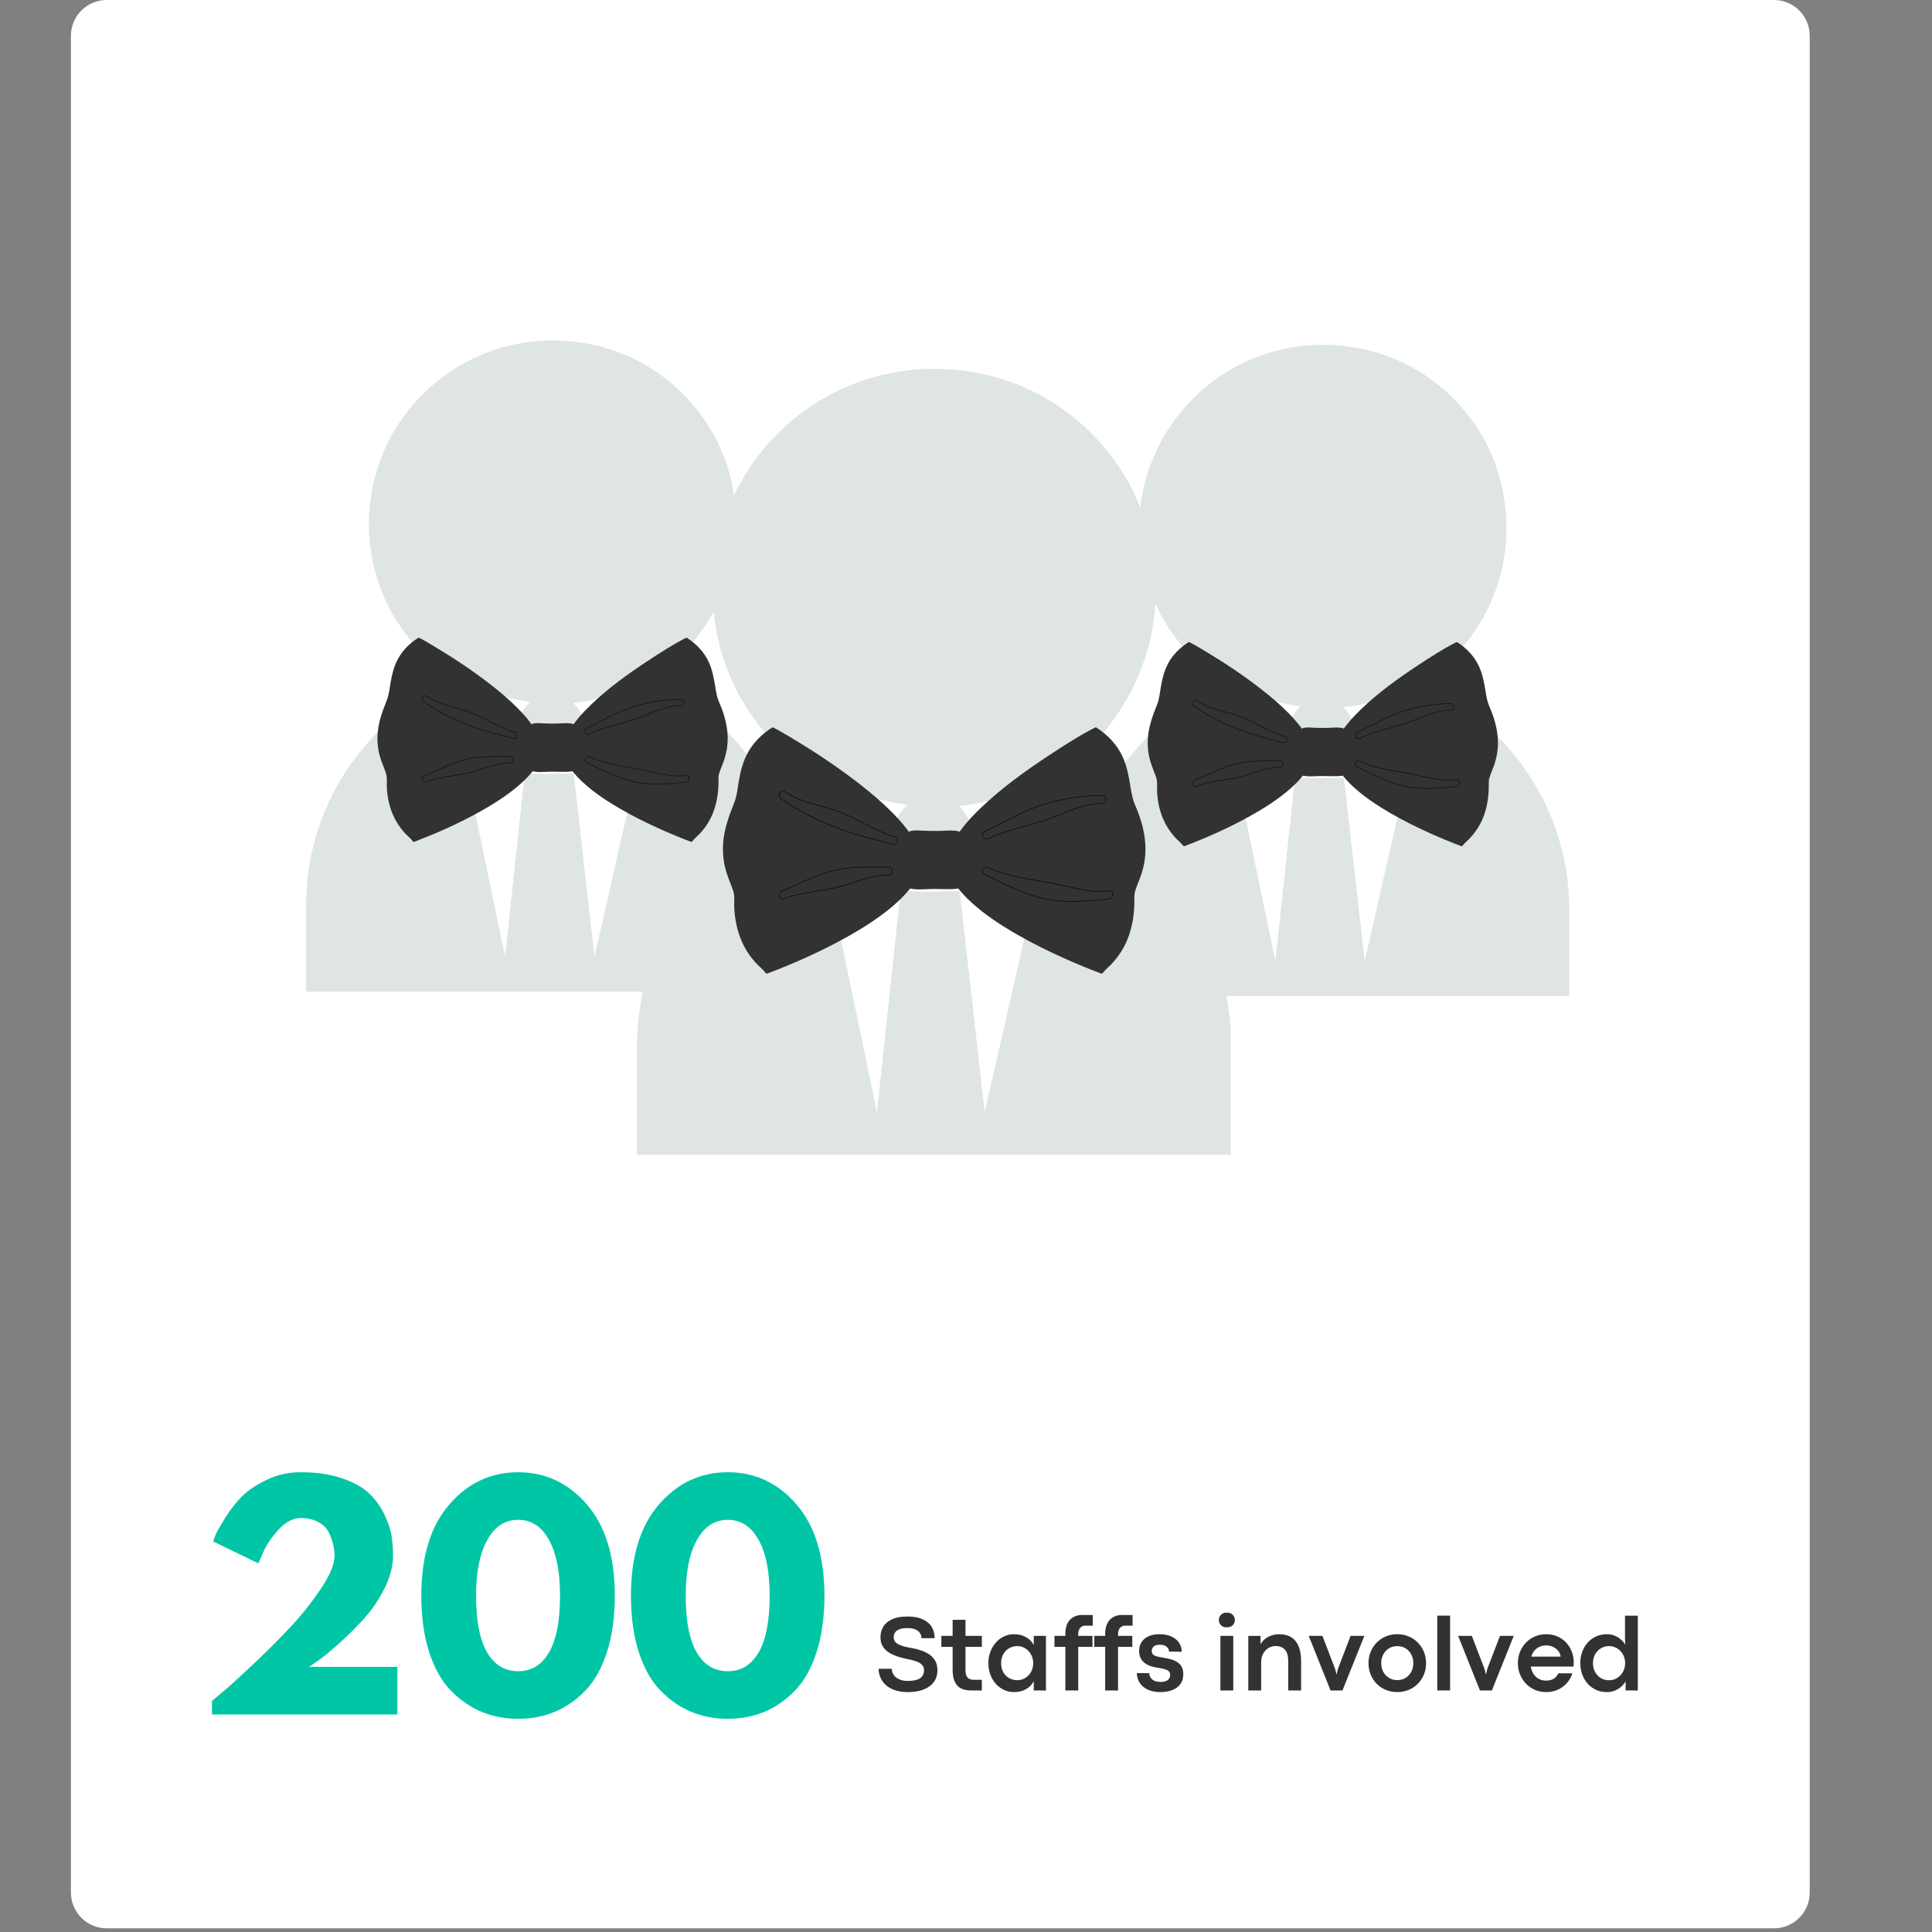
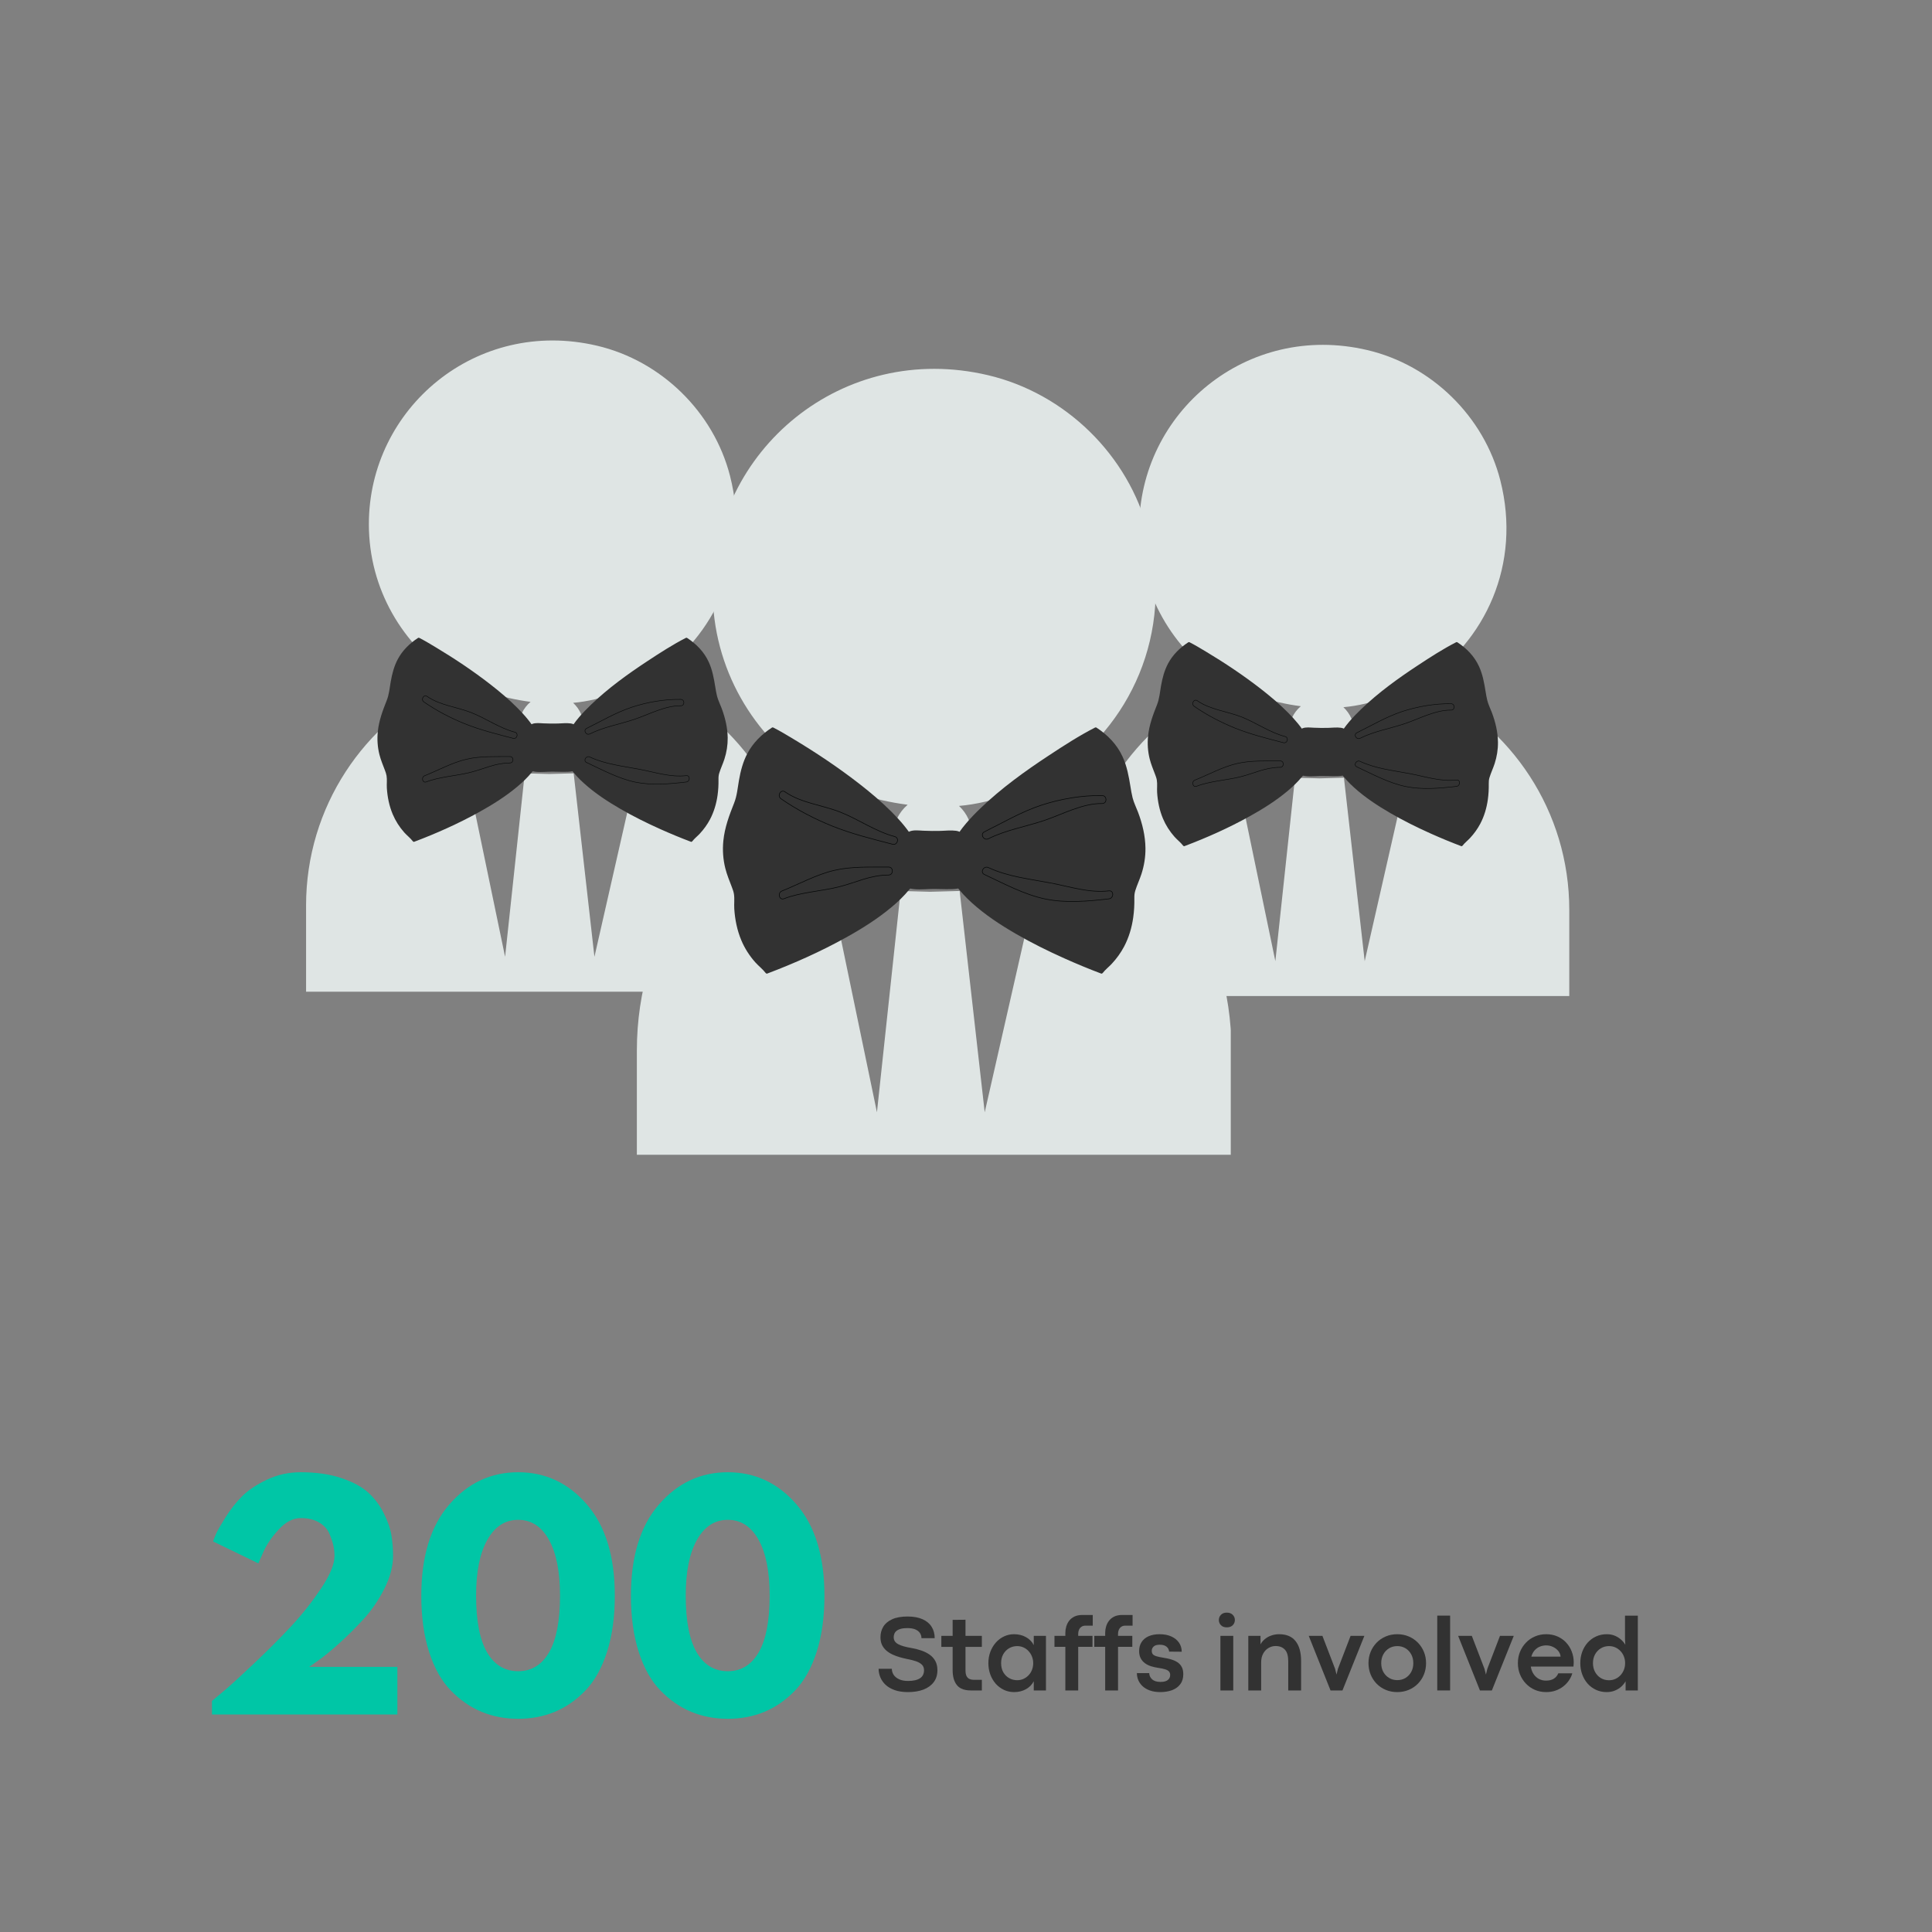
<svg xmlns="http://www.w3.org/2000/svg" width="1080" viewBox="0 0 810 810" height="1080" preserveAspectRatio="xMidYMid meet">
  <rect x="0" y="0" width="810" height="810" fill="#808080" stroke="none" />
  <defs>
    <g />
    <clipPath id="abdcce6c5d">
      <path d="M 29.734 0 L 758.734 0 L 758.734 808.734 L 29.734 808.734 Z M 29.734 0 " clip-rule="nonzero" />
    </clipPath>
    <clipPath id="d45e0b0b92">
      <path d="M 44.734 0 L 743.734 0 C 752.02 0 758.734 6.715 758.734 15 L 758.734 793.457 C 758.734 801.738 752.02 808.457 743.734 808.457 L 44.734 808.457 C 36.453 808.457 29.734 801.738 29.734 793.457 L 29.734 15 C 29.734 6.715 36.453 0 44.734 0 Z M 44.734 0 " clip-rule="nonzero" />
    </clipPath>
    <clipPath id="a63f086e97">
      <path d="M 451.262 287 L 658 287 L 658 417.598 L 451.262 417.598 Z M 451.262 287 " clip-rule="nonzero" />
    </clipPath>
    <clipPath id="5380206c5c">
      <path d="M 481 269.199 L 548 269.199 L 548 354.699 L 481 354.699 Z M 481 269.199 " clip-rule="nonzero" />
    </clipPath>
    <clipPath id="93b3a5c10c">
      <path d="M 481.188 269.199 L 548 269.199 L 548 354.699 L 481.188 354.699 Z M 481.188 269.199 " clip-rule="nonzero" />
    </clipPath>
    <clipPath id="a01984077a">
      <path d="M 561 269.199 L 628 269.199 L 628 354.699 L 561 354.699 Z M 561 269.199 " clip-rule="nonzero" />
    </clipPath>
    <clipPath id="f7c09fe0ae">
      <path d="M 561.27 269.199 L 628.027 269.199 L 628.027 354.699 L 561.27 354.699 Z M 561.27 269.199 " clip-rule="nonzero" />
    </clipPath>
    <clipPath id="f0c94eb402">
      <path d="M 128.324 286 L 335 286 L 335 415.773 L 128.324 415.773 Z M 128.324 286 " clip-rule="nonzero" />
    </clipPath>
    <clipPath id="1b28f41046">
      <path d="M 158 267.371 L 225 267.371 L 225 352.871 L 158 352.871 Z M 158 267.371 " clip-rule="nonzero" />
    </clipPath>
    <clipPath id="019eed17a1">
      <path d="M 158.25 267.371 L 225 267.371 L 225 352.871 L 158.25 352.871 Z M 158.25 267.371 " clip-rule="nonzero" />
    </clipPath>
    <clipPath id="5465d94b57">
      <path d="M 238 267.371 L 305 267.371 L 305 352.871 L 238 352.871 Z M 238 267.371 " clip-rule="nonzero" />
    </clipPath>
    <clipPath id="fd9414eacf">
      <path d="M 238.332 267.371 L 305.09 267.371 L 305.09 352.871 L 238.332 352.871 Z M 238.332 267.371 " clip-rule="nonzero" />
    </clipPath>
    <clipPath id="c3116512de">
      <path d="M 267.008 327 L 516.008 327 L 516.008 484.152 L 267.008 484.152 Z M 267.008 327 " clip-rule="nonzero" />
    </clipPath>
    <clipPath id="2c97141d95">
      <path d="M 303.094 304.965 L 383.766 304.965 L 383.766 408.203 L 303.094 408.203 Z M 303.094 304.965 " clip-rule="nonzero" />
    </clipPath>
    <clipPath id="e7ac461e4a">
      <path d="M 399.703 304.965 L 480.238 304.965 L 480.238 408.203 L 399.703 408.203 Z M 399.703 304.965 " clip-rule="nonzero" />
    </clipPath>
  </defs>
  <g clip-path="url(#abdcce6c5d)">
    <g clip-path="url(#d45e0b0b92)">
-       <path fill="#ffffff" d="M 29.734 0 L 758.734 0 L 758.734 808.734 L 29.734 808.734 Z M 29.734 0 " fill-opacity="1" fill-rule="nonzero" />
-     </g>
+       </g>
  </g>
  <path fill="#dfe5e4" d="M 513.078 286.164 C 522.066 290.5 533.066 294.52 545.375 296.086 C 542.344 298.656 540.371 302.496 540.371 306.852 C 540.371 314.613 546.504 320.922 554.051 320.922 C 561.621 320.922 567.746 314.613 567.746 306.852 C 567.746 302.734 565.984 299.062 563.227 296.496 C 575.488 295.422 586.73 290.527 596.309 286.047 C 622.598 269 638.012 236.625 629.008 201.371 C 622.168 174.594 600.195 153.117 573.297 146.781 C 522.66 134.859 477.59 172.961 477.59 221.578 C 477.59 248.766 491.805 272.465 513.078 286.164 " fill-opacity="1" fill-rule="nonzero" />
  <g clip-path="url(#a63f086e97)">
    <path fill="#dfe5e4" d="M 598.332 287.941 L 572.156 402.977 L 563.449 326.051 L 553.203 326.332 L 542.941 326.051 L 534.699 402.969 L 510.797 287.969 C 475.645 304.461 451.258 340.082 451.258 381.48 L 451.258 418.004 L 657.926 418.004 L 657.926 381.48 C 657.926 340.062 633.512 304.422 598.332 287.941 " fill-opacity="1" fill-rule="nonzero" />
  </g>
  <g clip-path="url(#5380206c5c)">
    <path fill="#323232" d="M 547.355 308.867 C 538.07 292.188 502.836 271.934 498.477 269.707 C 485.57 277.973 488.164 289.789 485.426 295.957 C 476.867 315.23 485.719 323.191 485.57 327.863 C 484.988 345.992 494.684 351.902 496.449 354.262 C 504.133 351.359 537.203 338.309 547.355 322.789 L 547.355 308.867 " fill-opacity="1" fill-rule="nonzero" />
  </g>
  <g clip-path="url(#93b3a5c10c)">
    <path fill="#323232" d="M 547.793 308.609 C 545.699 304.879 542.836 301.605 539.832 298.59 C 536.262 295.004 532.375 291.738 528.383 288.641 C 521.117 283.012 513.445 277.898 505.566 273.172 C 503.32 271.824 501.066 270.465 498.734 269.27 C 498.574 269.188 498.379 269.168 498.223 269.27 C 494.695 271.555 491.656 274.523 489.68 278.266 C 488.148 281.168 487.324 284.344 486.762 287.562 C 486.305 290.191 486.082 292.961 485.086 295.461 C 483.375 299.762 481.793 303.973 481.332 308.617 C 481.012 311.82 481.227 315.055 482.012 318.176 C 482.582 320.453 483.496 322.594 484.32 324.785 C 484.598 325.523 484.879 326.281 485.004 327.066 C 485.277 328.746 485.016 330.547 485.129 332.254 C 485.371 336.004 486.121 339.734 487.586 343.207 C 488.766 346 490.406 348.566 492.422 350.832 C 493.543 352.094 495.004 353.203 496.008 354.52 C 496.137 354.684 496.355 354.836 496.582 354.75 C 505.953 351.215 515.156 347.102 523.918 342.238 C 529.492 339.148 534.938 335.727 539.832 331.629 C 542.039 329.777 544.137 327.777 545.957 325.543 C 546.559 324.801 547.684 323.727 547.863 322.781 C 547.941 322.359 547.863 321.844 547.863 321.418 C 547.863 317.234 547.863 313.051 547.863 308.867 C 547.863 308.211 546.848 308.211 546.848 308.867 C 546.848 312.5 546.848 316.133 546.848 319.766 C 546.848 320.57 546.848 321.375 546.848 322.18 C 546.848 322.93 546.695 322.883 546.207 323.562 C 544.59 325.797 542.645 327.789 540.594 329.625 C 535.918 333.816 530.59 337.266 525.152 340.379 C 519.875 343.398 514.414 346.098 508.863 348.586 C 504.734 350.438 500.547 352.172 496.312 353.77 C 496.504 353.848 496.695 353.926 496.887 354.004 C 496.043 352.898 494.918 352.004 493.957 351 C 492.285 349.254 490.832 347.324 489.672 345.203 C 488.016 342.176 487 338.84 486.48 335.438 C 486.137 333.168 486.02 330.867 486.062 328.574 C 486.078 327.668 486.043 326.855 485.797 325.98 C 485.27 324.102 484.395 322.328 483.762 320.484 C 482.824 317.754 482.262 314.926 482.207 312.035 C 482.125 307.801 483.051 303.609 484.484 299.641 C 485.121 297.883 486 296.211 486.508 294.41 C 486.855 293.18 487.07 291.91 487.277 290.648 C 487.836 287.262 488.359 283.852 489.676 280.656 C 491.5 276.23 494.746 272.734 498.734 270.145 C 498.562 270.145 498.395 270.145 498.223 270.145 C 503.617 272.91 508.777 276.246 513.84 279.566 C 522.191 285.035 530.387 290.934 537.617 297.844 C 541.129 301.203 544.523 304.859 546.914 309.121 C 547.234 309.691 548.113 309.18 547.793 308.609 " fill-opacity="1" fill-rule="nonzero" />
  </g>
  <g clip-path="url(#a01984077a)">
    <path fill="#323232" d="M 561.859 308.867 C 571.141 292.188 606.375 271.934 610.734 269.707 C 623.641 277.973 621.051 289.789 623.785 295.957 C 632.344 315.23 623.492 323.191 623.641 327.863 C 624.223 345.992 614.531 351.902 612.766 354.262 C 605.078 351.359 572.012 338.309 561.859 322.789 L 561.859 308.867 " fill-opacity="1" fill-rule="nonzero" />
  </g>
  <g clip-path="url(#f7c09fe0ae)">
    <path fill="#323232" d="M 562.297 309.121 C 564.387 305.395 567.258 302.141 570.273 299.137 C 573.797 295.621 577.617 292.406 581.547 289.359 C 588.793 283.75 596.453 278.664 604.312 273.957 C 606.508 272.641 608.711 271.312 610.992 270.145 C 610.82 270.145 610.648 270.145 610.477 270.145 C 614.047 272.461 617.047 275.492 618.938 279.332 C 620.379 282.262 621.078 285.457 621.609 288.656 C 622.023 291.145 622.293 293.73 623.285 296.07 C 625.098 300.348 626.594 304.75 626.934 309.414 C 627.16 312.52 626.867 315.629 626.027 318.629 C 625.438 320.75 624.555 322.75 623.801 324.812 C 622.906 327.266 623.238 329.668 623.066 332.254 C 622.82 336.039 622.039 339.832 620.48 343.305 C 619.309 345.926 617.715 348.324 615.777 350.441 C 614.668 351.652 613.324 352.695 612.324 354.004 C 612.516 353.926 612.707 353.848 612.898 353.77 C 603.734 350.312 594.738 346.289 586.156 341.555 C 580.609 338.496 575.168 335.121 570.285 331.066 C 568.121 329.266 566.059 327.324 564.254 325.16 C 563.844 324.668 563.445 324.168 563.066 323.648 C 562.883 323.395 562.711 323.133 562.523 322.879 C 562.289 322.547 562.402 322.859 562.367 322.727 C 562.238 322.281 562.367 321.613 562.367 321.156 C 562.367 317.059 562.367 312.961 562.367 308.867 C 562.367 308.211 561.348 308.211 561.348 308.867 C 561.348 312.609 561.348 316.355 561.348 320.098 C 561.348 320.848 561.348 321.598 561.348 322.348 C 561.348 323.066 561.695 323.48 562.129 324.078 C 563.727 326.285 565.613 328.27 567.629 330.102 C 572.297 334.344 577.633 337.84 583.082 340.988 C 588.504 344.117 594.121 346.902 599.832 349.465 C 604.047 351.352 608.312 353.121 612.629 354.75 C 612.855 354.836 613.074 354.688 613.203 354.52 C 614.062 353.395 615.316 352.426 616.305 351.367 C 617.988 349.559 619.457 347.543 620.613 345.352 C 622.266 342.215 623.277 338.781 623.773 335.273 C 624.086 333.055 624.207 330.816 624.168 328.574 C 624.152 327.629 624.211 326.836 624.492 325.93 C 625.105 323.953 626.012 322.074 626.648 320.102 C 627.574 317.223 628.062 314.215 628.027 311.188 C 627.977 306.906 626.961 302.676 625.453 298.684 C 624.816 297 623.992 295.395 623.551 293.645 C 623.23 292.379 623.027 291.082 622.816 289.793 C 622.242 286.227 621.598 282.68 620.078 279.375 C 618.133 275.137 614.875 271.789 610.992 269.27 C 610.832 269.168 610.637 269.188 610.477 269.27 C 604.941 272.102 599.648 275.535 594.461 278.949 C 586.117 284.438 577.914 290.359 570.699 297.297 C 567.191 300.664 563.812 304.348 561.418 308.609 C 561.098 309.18 561.977 309.695 562.297 309.121 " fill-opacity="1" fill-rule="nonzero" />
  </g>
  <path fill="#323232" d="M 564.324 315.102 C 564.262 313.355 564.031 307.852 563.598 306.398 C 563.164 304.949 558.375 305.82 554.605 305.676 C 550.836 305.82 546.051 304.949 545.613 306.398 C 545.18 307.852 544.949 313.355 544.887 315.102 C 544.824 316.914 544.809 323.484 545.23 324.211 C 545.848 325.273 553.59 324.82 554.605 324.82 C 555.621 324.82 563.363 325.273 563.98 324.211 C 564.402 323.484 564.387 316.914 564.324 315.102 " fill-opacity="1" fill-rule="nonzero" />
  <path fill="#323232" d="M 564.832 315.102 C 564.73 312.324 564.781 309.371 564.18 306.645 C 563.953 305.605 563.203 305.266 562.199 305.125 C 560.426 304.883 558.594 305.109 556.82 305.164 C 554.812 305.223 552.805 305.184 550.801 305.102 C 549.32 305.043 547.5 304.777 546.082 305.344 C 545.066 305.75 545 306.684 544.875 307.656 C 544.676 309.199 544.586 310.758 544.504 312.312 C 544.367 314.855 544.316 317.395 544.367 319.941 C 544.395 321.211 544.387 322.516 544.598 323.77 C 544.727 324.547 545.086 324.887 545.848 325.094 C 548.164 325.723 550.859 325.445 553.234 325.367 C 555.121 325.309 557 325.422 558.891 325.426 C 560.277 325.426 561.723 325.438 563.09 325.156 C 563.961 324.977 564.465 324.668 564.617 323.77 C 565.086 320.969 564.926 317.93 564.832 315.102 C 564.809 314.449 563.793 314.445 563.816 315.102 C 563.895 317.465 563.887 319.844 563.746 322.203 C 563.715 322.77 563.828 323.734 563.336 324.043 C 562.625 324.484 561.227 324.359 560.43 324.387 C 558.473 324.449 556.527 324.309 554.578 324.312 C 552.609 324.316 550.648 324.453 548.676 324.383 C 547.953 324.355 546.41 324.492 545.797 324.012 C 545.375 323.684 545.48 322.523 545.453 321.996 C 545.332 319.684 545.32 317.352 545.398 315.035 C 545.484 312.504 545.539 309.918 545.926 307.41 C 545.98 307.059 545.984 306.602 546.273 306.371 C 546.719 306.012 547.652 306.07 548.184 306.059 C 549.91 306.02 551.633 306.184 553.355 306.199 C 555.352 306.219 557.34 306.148 559.336 306.082 C 560.254 306.051 562.797 305.664 563.172 306.777 C 563.59 308.023 563.527 309.598 563.609 310.902 C 563.699 312.301 563.766 313.699 563.816 315.102 C 563.836 315.754 564.855 315.758 564.832 315.102 " fill-opacity="1" fill-rule="nonzero" />
  <path fill="#323232" d="M 500.977 295.156 C 506.301 298.867 512.461 302.07 518.441 304.473 C 525.039 307.121 532.117 308.879 539.008 310.668 C 540.707 311.109 541.43 308.484 539.73 308.043 C 533.289 306.371 527.348 302.137 521.164 299.703 C 514.961 297.27 507.855 296.645 502.348 292.809 C 500.902 291.801 499.547 294.164 500.977 295.156 " fill-opacity="1" fill-rule="nonzero" />
  <path stroke-linecap="butt" transform="matrix(0.02, 0, 0, -0.02, 481.188, 354.776)" fill="none" stroke-linejoin="miter" d="M 973.567 2933.269 C 1235.515 2750.693 1538.59 2593.101 1832.825 2474.908 C 2157.425 2344.607 2505.664 2258.123 2844.678 2170.103 C 2928.278 2148.386 2963.833 2277.534 2880.232 2299.251 C 2563.32 2381.506 2271.006 2589.834 1966.778 2709.565 C 1661.588 2829.297 1312.004 2860.046 1041.024 3048.772 C 969.915 3098.355 903.227 2982.083 973.567 2933.269 Z M 973.567 2933.269 " stroke="#040606" stroke-width="10" stroke-opacity="1" stroke-miterlimit="10" />
-   <path fill="#323232" d="M 537.629 318.438 C 531.418 318.496 525.148 318.164 519.125 319.574 C 513.07 320.988 507.074 324.289 501.301 326.609 C 499.691 327.254 500.395 329.887 502.023 329.23 C 507.312 327.105 515.008 326.617 520.535 325.238 C 526.809 323.672 531.137 321.219 537.629 321.16 C 539.383 321.145 539.387 318.422 537.629 318.438 " fill-opacity="1" fill-rule="nonzero" />
  <path stroke-linecap="butt" transform="matrix(0.02, 0, 0, -0.02, 481.188, 354.776)" fill="none" stroke-linejoin="miter" d="M 2776.837 1787.847 C 2471.263 1784.964 2162.806 1801.3 1866.457 1731.921 C 1568.571 1662.351 1273.567 1499.954 989.518 1385.797 C 910.338 1354.086 944.931 1224.554 1025.072 1256.841 C 1285.291 1361.389 1663.895 1385.412 1935.836 1453.253 C 2244.485 1530.32 2457.426 1651.012 2776.837 1653.894 C 2863.128 1654.663 2863.32 1788.616 2776.837 1787.847 Z M 2776.837 1787.847 " stroke="#040606" stroke-width="10" stroke-opacity="1" stroke-miterlimit="10" />
  <path fill="#323232" d="M 571.676 308.789 C 577.797 305.758 584.207 304.742 590.68 302.57 C 596.867 300.492 603.82 296.68 610.438 296.793 C 612.191 296.824 612.188 294.102 610.438 294.074 C 603.551 293.953 596.035 295.266 589.586 297.398 C 582.891 299.617 576.629 303.309 570.301 306.441 C 568.727 307.219 570.109 309.566 571.676 308.789 " fill-opacity="1" fill-rule="nonzero" />
  <path stroke-linecap="butt" transform="matrix(0.02, 0, 0, -0.02, 481.188, 354.776)" fill="none" stroke-linejoin="miter" d="M 4451.919 2262.544 C 4753.073 2411.679 5068.448 2461.647 5386.899 2568.502 C 5691.319 2670.744 6033.408 2858.316 6358.969 2852.743 C 6445.26 2851.206 6445.068 2985.158 6358.969 2986.504 C 6020.147 2992.461 5650.384 2927.887 5333.087 2822.954 C 5003.682 2713.794 4695.61 2532.179 4384.27 2378.047 C 4306.82 2339.802 4374.853 2224.299 4451.919 2262.544 Z M 4451.919 2262.544 " stroke="#040606" stroke-width="10" stroke-opacity="1" stroke-miterlimit="10" />
  <path fill="#323232" d="M 570.301 320.973 C 576.984 324.094 583.875 327.836 591.086 329.336 C 598.051 330.781 605.648 330.121 612.758 329.281 C 614.477 329.078 614.496 326.352 612.758 326.559 C 606.133 327.344 599.5 325.133 592.988 323.887 C 585.742 322.5 578.367 321.75 571.676 318.625 C 570.094 317.887 568.711 320.23 570.301 320.973 " fill-opacity="1" fill-rule="nonzero" />
  <path stroke-linecap="butt" transform="matrix(0.02, 0, 0, -0.02, 481.188, 354.776)" fill="none" stroke-linejoin="miter" d="M 4384.27 1663.119 C 4713.099 1509.564 5052.113 1325.451 5406.886 1251.652 C 5749.551 1180.543 6123.351 1213.022 6473.127 1254.342 C 6557.688 1264.336 6558.649 1398.481 6473.127 1388.295 C 6147.182 1349.666 5820.852 1458.442 5500.48 1519.749 C 5143.977 1587.975 4781.132 1624.874 4451.919 1778.622 C 4374.085 1814.945 4306.051 1699.634 4384.27 1663.119 Z M 4384.27 1663.119 " stroke="#040606" stroke-width="10" stroke-opacity="1" stroke-miterlimit="10" />
  <path fill="#dfe5e4" d="M 190.141 284.336 C 199.129 288.672 210.129 292.691 222.438 294.258 C 219.406 296.828 217.434 300.672 217.434 305.027 C 217.434 312.789 223.562 319.098 231.113 319.098 C 238.684 319.098 244.809 312.789 244.809 305.027 C 244.809 300.906 243.047 297.234 240.289 294.668 C 252.547 293.594 263.793 288.699 273.371 284.219 C 299.66 267.172 315.074 234.797 306.07 199.543 C 299.23 172.766 277.258 151.289 250.359 144.953 C 199.719 133.031 154.648 171.133 154.648 219.754 C 154.648 246.941 168.867 270.637 190.141 284.336 " fill-opacity="1" fill-rule="nonzero" />
  <g clip-path="url(#f0c94eb402)">
    <path fill="#dfe5e4" d="M 275.391 286.113 L 249.219 401.148 L 240.512 324.223 L 230.262 324.504 L 220.004 324.223 L 211.762 401.145 L 187.859 286.145 C 152.707 302.633 128.32 338.258 128.32 379.652 L 128.32 416.176 L 334.984 416.176 L 334.984 379.652 C 334.984 338.234 310.57 302.594 275.391 286.113 " fill-opacity="1" fill-rule="nonzero" />
  </g>
  <g clip-path="url(#1b28f41046)">
    <path fill="#323232" d="M 224.414 307.039 C 215.133 290.359 179.898 270.105 175.539 267.879 C 162.633 276.148 165.227 287.961 162.488 294.133 C 153.93 313.402 162.781 321.363 162.633 326.039 C 162.051 344.168 171.742 350.074 173.508 352.434 C 181.195 349.535 214.262 336.48 224.414 320.961 L 224.414 307.039 " fill-opacity="1" fill-rule="nonzero" />
  </g>
  <g clip-path="url(#019eed17a1)">
    <path fill="#323232" d="M 224.855 306.781 C 222.762 303.055 219.898 299.777 216.891 296.762 C 213.32 293.18 209.438 289.914 205.445 286.816 C 198.18 281.184 190.504 276.07 182.629 271.344 C 180.383 269.996 178.129 268.637 175.797 267.441 C 175.637 267.359 175.441 267.34 175.285 267.441 C 171.758 269.73 168.719 272.695 166.742 276.438 C 165.211 279.34 164.387 282.52 163.824 285.734 C 163.363 288.363 163.145 291.133 162.148 293.633 C 160.438 297.934 158.855 302.145 158.391 306.793 C 158.07 309.992 158.289 313.23 159.074 316.352 C 159.645 318.625 160.555 320.77 161.383 322.957 C 161.66 323.695 161.941 324.457 162.066 325.238 C 162.34 326.918 162.078 328.723 162.188 330.426 C 162.434 334.18 163.184 337.906 164.648 341.379 C 165.828 344.172 167.465 346.738 169.48 349.004 C 170.605 350.266 172.066 351.375 173.07 352.691 C 173.199 352.859 173.418 353.008 173.645 352.926 C 183.016 349.387 192.219 345.273 200.98 340.414 C 206.555 337.32 212 333.898 216.895 329.801 C 219.102 327.949 221.199 325.949 223.02 323.715 C 223.617 322.977 224.746 321.898 224.926 320.953 C 225.004 320.531 224.926 320.016 224.926 319.59 C 224.926 315.406 224.926 311.223 224.926 307.039 C 224.926 306.387 223.906 306.383 223.906 307.039 C 223.906 310.672 223.906 314.305 223.906 317.938 C 223.906 318.742 223.906 319.547 223.906 320.352 C 223.906 321.102 223.758 321.059 223.266 321.734 C 221.652 323.969 219.707 325.961 217.656 327.797 C 212.98 331.988 207.652 335.438 202.215 338.551 C 196.938 341.57 191.477 344.27 185.926 346.758 C 181.797 348.609 177.609 350.344 173.375 351.945 C 173.566 352.023 173.758 352.102 173.949 352.176 C 173.102 351.07 171.98 350.176 171.02 349.172 C 169.348 347.426 167.891 345.496 166.73 343.375 C 165.078 340.348 164.062 337.012 163.543 333.609 C 163.199 331.344 163.082 329.039 163.121 326.746 C 163.137 325.84 163.105 325.031 162.859 324.152 C 162.332 322.273 161.457 320.5 160.824 318.656 C 159.887 315.926 159.324 313.098 159.266 310.211 C 159.184 305.973 160.113 301.781 161.547 297.812 C 162.18 296.059 163.062 294.383 163.57 292.586 C 163.918 291.352 164.133 290.086 164.34 288.82 C 164.898 285.434 165.418 282.023 166.738 278.828 C 168.562 274.402 171.809 270.906 175.797 268.32 C 175.625 268.32 175.453 268.32 175.285 268.32 C 180.68 271.082 185.84 274.418 190.902 277.738 C 199.25 283.211 207.449 289.105 214.676 296.016 C 218.191 299.375 221.582 303.031 223.977 307.297 C 224.297 307.867 225.176 307.355 224.855 306.781 " fill-opacity="1" fill-rule="nonzero" />
  </g>
  <g clip-path="url(#5465d94b57)">
    <path fill="#323232" d="M 238.918 307.039 C 248.203 290.359 283.438 270.105 287.797 267.879 C 300.703 276.148 298.109 287.961 300.848 294.133 C 309.406 313.402 300.555 321.363 300.703 326.039 C 301.285 344.168 291.59 350.074 289.824 352.434 C 282.141 349.535 249.07 336.48 238.918 320.961 L 238.918 307.039 " fill-opacity="1" fill-rule="nonzero" />
  </g>
  <g clip-path="url(#fd9414eacf)">
    <path fill="#323232" d="M 239.359 307.297 C 241.449 303.566 244.32 300.312 247.332 297.309 C 250.855 293.793 254.68 290.578 258.609 287.535 C 265.855 281.926 273.516 276.836 281.371 272.129 C 283.566 270.816 285.773 269.484 288.051 268.32 C 287.883 268.32 287.711 268.32 287.539 268.32 C 291.109 270.633 294.109 273.664 296 277.504 C 297.441 280.434 298.141 283.629 298.672 286.828 C 299.086 289.316 299.355 291.902 300.348 294.242 C 302.156 298.52 303.652 302.922 303.996 307.586 C 304.223 310.695 303.926 313.801 303.09 316.805 C 302.5 318.922 301.617 320.926 300.863 322.984 C 299.965 325.441 300.301 327.844 300.129 330.426 C 299.883 334.211 299.102 338.004 297.543 341.477 C 296.371 344.098 294.777 346.496 292.84 348.613 C 291.73 349.824 290.383 350.871 289.387 352.176 C 289.578 352.102 289.77 352.023 289.961 351.945 C 280.797 348.484 271.801 344.461 263.219 339.727 C 257.672 336.672 252.23 333.297 247.348 329.238 C 245.184 327.441 243.121 325.496 241.316 323.332 C 240.902 322.844 240.508 322.34 240.129 321.82 C 239.945 321.566 239.77 321.305 239.586 321.051 C 239.348 320.723 239.465 321.031 239.426 320.902 C 239.301 320.453 239.426 319.785 239.426 319.328 C 239.426 315.23 239.426 311.137 239.426 307.039 C 239.426 306.387 238.41 306.383 238.41 307.039 C 238.41 310.785 238.41 314.527 238.41 318.273 C 238.41 319.023 238.41 319.77 238.41 320.52 C 238.41 321.242 238.758 321.652 239.191 322.25 C 240.789 324.457 242.676 326.445 244.691 328.273 C 249.359 332.516 254.691 336.012 260.145 339.16 C 265.562 342.293 271.184 345.078 276.895 347.637 C 281.105 349.523 285.375 351.293 289.691 352.926 C 289.918 353.008 290.137 352.859 290.266 352.691 C 291.121 351.566 292.379 350.598 293.367 349.539 C 295.051 347.73 296.52 345.719 297.676 343.527 C 299.328 340.387 300.34 336.953 300.836 333.449 C 301.148 331.227 301.27 328.988 301.23 326.746 C 301.211 325.801 301.27 325.008 301.555 324.102 C 302.168 322.125 303.074 320.246 303.711 318.273 C 304.637 315.395 305.121 312.391 305.09 309.363 C 305.039 305.078 304.023 300.848 302.516 296.855 C 301.879 295.172 301.055 293.566 300.613 291.816 C 300.293 290.551 300.09 289.254 299.879 287.965 C 299.305 284.398 298.66 280.852 297.141 277.547 C 295.195 273.309 291.938 269.961 288.051 267.441 C 287.895 267.34 287.695 267.359 287.539 267.441 C 282.004 270.277 276.711 273.707 271.523 277.121 C 263.18 282.609 254.973 288.531 247.762 295.469 C 244.254 298.84 240.875 302.52 238.48 306.781 C 238.16 307.355 239.039 307.867 239.359 307.297 " fill-opacity="1" fill-rule="nonzero" />
  </g>
  <path fill="#323232" d="M 241.383 313.273 C 241.324 311.531 241.094 306.023 240.66 304.574 C 240.223 303.121 235.438 303.992 231.668 303.848 C 227.898 303.992 223.109 303.121 222.676 304.574 C 222.242 306.023 222.012 311.531 221.949 313.273 C 221.887 315.086 221.871 321.656 222.293 322.383 C 222.91 323.445 230.652 322.992 231.668 322.992 C 232.684 322.992 240.426 323.445 241.043 322.383 C 241.465 321.656 241.449 315.086 241.383 313.273 " fill-opacity="1" fill-rule="nonzero" />
  <path fill="#323232" d="M 241.891 313.273 C 241.793 310.5 241.84 307.543 241.242 304.82 C 241.012 303.777 240.266 303.438 239.258 303.301 C 237.488 303.059 235.656 303.285 233.879 303.336 C 231.875 303.395 229.867 303.359 227.863 303.273 C 226.383 303.215 224.562 302.953 223.145 303.516 C 222.125 303.922 222.062 304.855 221.938 305.828 C 221.738 307.371 221.648 308.93 221.566 310.484 C 221.43 313.027 221.379 315.566 221.43 318.113 C 221.453 319.383 221.445 320.691 221.656 321.945 C 221.789 322.719 222.148 323.059 222.906 323.266 C 225.227 323.895 227.922 323.617 230.297 323.543 C 232.184 323.48 234.062 323.598 235.949 323.598 C 237.34 323.598 238.785 323.609 240.152 323.328 C 241.02 323.148 241.527 322.84 241.68 321.945 C 242.148 319.145 241.984 316.105 241.891 313.273 C 241.871 312.625 240.855 312.621 240.875 313.273 C 240.953 315.637 240.945 318.02 240.809 320.379 C 240.777 320.945 240.891 321.906 240.398 322.215 C 239.684 322.656 238.289 322.531 237.488 322.559 C 235.535 322.621 233.59 322.484 231.637 322.484 C 229.672 322.488 227.707 322.625 225.738 322.555 C 225.016 322.531 223.473 322.664 222.859 322.188 C 222.438 321.855 222.543 320.695 222.516 320.172 C 222.391 317.855 222.383 315.523 222.461 313.207 C 222.547 310.676 222.602 308.09 222.988 305.582 C 223.043 305.234 223.047 304.773 223.332 304.543 C 223.781 304.184 224.715 304.246 225.246 304.23 C 226.969 304.191 228.691 304.355 230.414 304.371 C 232.414 304.391 234.402 304.324 236.398 304.254 C 237.312 304.223 239.855 303.836 240.23 304.949 C 240.652 306.199 240.586 307.773 240.672 309.074 C 240.762 310.473 240.828 311.875 240.875 313.273 C 240.898 313.926 241.918 313.93 241.891 313.273 " fill-opacity="1" fill-rule="nonzero" />
-   <path fill="#323232" d="M 178.035 293.328 C 183.363 297.039 189.52 300.242 195.504 302.648 C 202.102 305.297 209.18 307.051 216.07 308.84 C 217.77 309.281 218.492 306.656 216.793 306.215 C 210.352 304.547 204.41 300.309 198.227 297.879 C 192.023 295.441 184.918 294.816 179.41 290.98 C 177.965 289.977 176.609 292.336 178.035 293.328 " fill-opacity="1" fill-rule="nonzero" />
  <path stroke-linecap="butt" transform="matrix(0.02, 0, 0, -0.02, 158.25, 352.949)" fill="none" stroke-linejoin="miter" d="M 973.415 2933.313 C 1235.556 2750.738 1538.439 2593.146 1832.866 2474.76 C 2157.466 2344.459 2505.705 2258.168 2844.719 2170.147 C 2928.319 2148.431 2963.873 2277.579 2880.273 2299.296 C 2563.36 2381.359 2271.047 2589.879 1966.819 2709.418 C 1661.629 2829.341 1312.045 2860.091 1041.065 3048.816 C 969.956 3098.208 903.268 2982.128 973.415 2933.313 Z M 973.415 2933.313 " stroke="#040606" stroke-width="10" stroke-opacity="1" stroke-miterlimit="10" />
  <path fill="#323232" d="M 214.691 316.609 C 208.48 316.668 202.211 316.336 196.184 317.746 C 190.129 319.16 184.137 322.461 178.359 324.781 C 176.754 325.426 177.457 328.059 179.086 327.406 C 184.375 325.281 192.07 324.793 197.598 323.41 C 203.871 321.844 208.199 319.391 214.691 319.332 C 216.445 319.316 216.445 316.594 214.691 316.609 " fill-opacity="1" fill-rule="nonzero" />
  <path stroke-linecap="butt" transform="matrix(0.02, 0, 0, -0.02, 158.25, 352.949)" fill="none" stroke-linejoin="miter" d="M 2776.878 1787.892 C 2471.304 1785.009 2162.847 1801.345 1866.306 1731.966 C 1568.42 1662.395 1273.608 1499.999 989.367 1385.841 C 910.379 1354.131 944.972 1224.598 1025.113 1256.693 C 1285.331 1361.242 1663.935 1385.265 1935.877 1453.298 C 2244.526 1530.364 2457.466 1651.056 2776.878 1653.939 C 2863.169 1654.708 2863.169 1788.661 2776.878 1787.892 Z M 2776.878 1787.892 " stroke="#040606" stroke-width="10" stroke-opacity="1" stroke-miterlimit="10" />
  <path fill="#323232" d="M 248.734 306.961 C 254.859 303.93 261.27 302.914 267.742 300.742 C 273.93 298.664 280.883 294.852 287.496 294.965 C 289.254 294.996 289.25 292.277 287.496 292.246 C 280.613 292.125 273.094 293.438 266.648 295.574 C 259.953 297.789 253.691 301.48 247.363 304.613 C 245.789 305.391 247.168 307.738 248.734 306.961 " fill-opacity="1" fill-rule="nonzero" />
  <path stroke-linecap="butt" transform="matrix(0.02, 0, 0, -0.02, 158.25, 352.949)" fill="none" stroke-linejoin="miter" d="M 4451.768 2262.588 C 4753.114 2411.724 5068.489 2461.692 5386.939 2568.547 C 5691.36 2670.789 6033.449 2858.361 6358.818 2852.788 C 6445.301 2851.25 6445.109 2985.011 6358.818 2986.548 C 6020.188 2992.506 5650.232 2927.932 5333.128 2822.807 C 5003.723 2713.838 4695.651 2532.224 4384.311 2378.091 C 4306.861 2339.847 4374.702 2224.344 4451.768 2262.588 Z M 4451.768 2262.588 " stroke="#040606" stroke-width="10" stroke-opacity="1" stroke-miterlimit="10" />
  <path fill="#323232" d="M 247.363 319.145 C 254.043 322.266 260.938 326.012 268.145 327.508 C 275.113 328.957 282.711 328.293 289.82 327.453 C 291.539 327.25 291.559 324.527 289.82 324.734 C 283.191 325.516 276.562 323.309 270.051 322.059 C 262.805 320.672 255.43 319.922 248.734 316.797 C 247.156 316.059 245.773 318.402 247.363 319.145 " fill-opacity="1" fill-rule="nonzero" />
  <path stroke-linecap="butt" transform="matrix(0.02, 0, 0, -0.02, 158.25, 352.949)" fill="none" stroke-linejoin="miter" d="M 4384.311 1663.164 C 4712.947 1509.608 5052.153 1325.303 5406.734 1251.696 C 5749.592 1180.396 6123.391 1213.067 6473.168 1254.387 C 6557.729 1264.381 6558.69 1398.333 6473.168 1388.148 C 6147.03 1349.711 5820.893 1458.295 5500.521 1519.794 C 5144.018 1588.02 4781.173 1624.919 4451.768 1778.667 C 4374.125 1814.99 4306.092 1699.679 4384.311 1663.164 Z M 4384.311 1663.164 " stroke="#040606" stroke-width="10" stroke-opacity="1" stroke-miterlimit="10" />
  <path fill="#dfe5e4" d="M 341.578 325.43 C 352.422 330.656 365.691 335.504 380.539 337.395 C 376.883 340.496 374.5 345.133 374.5 350.387 C 374.5 359.746 381.898 367.355 391 367.355 C 400.137 367.355 407.523 359.746 407.523 350.387 C 407.523 345.414 405.398 340.988 402.07 337.891 C 416.859 336.594 430.422 330.691 441.98 325.285 C 473.688 304.723 492.281 265.672 481.422 223.145 C 473.172 190.848 446.664 164.938 414.219 157.297 C 353.137 142.914 298.77 188.875 298.77 247.523 C 298.77 280.316 315.918 308.902 341.578 325.43 " fill-opacity="1" fill-rule="nonzero" />
  <g clip-path="url(#c3116512de)">
    <path fill="#dfe5e4" d="M 444.414 327.57 L 412.844 466.332 L 402.34 373.543 L 389.977 373.883 L 377.602 373.543 L 367.66 466.328 L 338.828 327.605 C 296.422 347.496 267.008 390.469 267.008 440.402 L 267.008 484.461 L 516.301 484.461 L 516.301 440.402 C 516.301 390.445 486.852 347.453 444.414 327.57 " fill-opacity="1" fill-rule="nonzero" />
  </g>
  <path fill="#323232" d="M 382.918 352.82 C 371.719 332.699 329.211 308.262 323.953 305.578 C 308.383 315.551 311.508 329.805 308.207 337.246 C 297.883 360.496 308.562 370.098 308.383 375.738 C 307.68 397.609 319.371 404.738 321.504 407.582 C 330.777 404.082 370.668 388.336 382.918 369.613 L 382.918 352.82 " fill-opacity="1" fill-rule="nonzero" />
  <g clip-path="url(#2c97141d95)">
    <path fill="#323232" d="M 383.445 352.508 C 380.922 348.012 377.465 344.059 373.84 340.418 C 369.531 336.098 364.848 332.156 360.027 328.422 C 351.266 321.629 342.008 315.461 332.504 309.754 C 329.797 308.129 327.074 306.488 324.262 305.047 C 324.07 304.949 323.832 304.926 323.645 305.047 C 319.387 307.809 315.723 311.387 313.34 315.902 C 311.488 319.402 310.496 323.234 309.82 327.117 C 309.266 330.289 308.996 333.633 307.797 336.645 C 305.734 341.836 303.824 346.914 303.266 352.52 C 302.879 356.379 303.145 360.285 304.09 364.051 C 304.777 366.797 305.879 369.383 306.871 372.023 C 307.207 372.914 307.547 373.828 307.699 374.773 C 308.027 376.801 307.715 378.977 307.848 381.031 C 308.141 385.559 309.047 390.055 310.812 394.246 C 312.234 397.617 314.215 400.711 316.645 403.445 C 318 404.965 319.766 406.305 320.973 407.891 C 321.129 408.094 321.395 408.277 321.668 408.172 C 332.973 403.906 344.074 398.941 354.645 393.078 C 361.367 389.352 367.938 385.223 373.844 380.277 C 376.504 378.047 379.035 375.633 381.23 372.934 C 381.953 372.043 383.312 370.746 383.527 369.602 C 383.625 369.094 383.527 368.477 383.527 367.961 C 383.527 362.914 383.527 357.867 383.527 352.82 C 383.527 352.027 382.305 352.027 382.305 352.82 C 382.305 357.199 382.305 361.582 382.305 365.965 C 382.305 366.938 382.305 367.906 382.305 368.879 C 382.305 369.781 382.121 369.73 381.531 370.547 C 379.578 373.242 377.234 375.648 374.762 377.863 C 369.121 382.918 362.691 387.078 356.133 390.832 C 349.766 394.477 343.176 397.734 336.484 400.734 C 331.5 402.969 326.449 405.062 321.34 406.992 C 321.57 407.086 321.801 407.18 322.031 407.273 C 321.016 405.938 319.66 404.855 318.5 403.648 C 316.484 401.543 314.727 399.215 313.328 396.652 C 311.332 393 310.105 388.977 309.48 384.875 C 309.062 382.137 308.926 379.359 308.973 376.594 C 308.992 375.5 308.949 374.523 308.652 373.465 C 308.016 371.199 306.965 369.059 306.199 366.832 C 305.07 363.543 304.391 360.129 304.32 356.645 C 304.223 351.531 305.344 346.477 307.07 341.688 C 307.836 339.57 308.898 337.551 309.512 335.379 C 309.934 333.895 310.191 332.363 310.441 330.84 C 311.113 326.754 311.742 322.641 313.332 318.785 C 315.535 313.445 319.449 309.23 324.262 306.105 C 324.055 306.105 323.852 306.105 323.645 306.105 C 330.152 309.441 336.379 313.465 342.488 317.469 C 352.559 324.07 362.449 331.184 371.168 339.52 C 375.406 343.57 379.5 347.984 382.387 353.129 C 382.773 353.816 383.832 353.199 383.445 352.508 " fill-opacity="1" fill-rule="nonzero" />
  </g>
  <path fill="#323232" d="M 400.414 352.82 C 411.609 332.699 454.117 308.262 459.375 305.578 C 474.949 315.551 471.82 329.805 475.121 337.246 C 485.445 360.496 474.766 370.098 474.949 375.738 C 475.648 397.609 463.957 404.738 461.824 407.582 C 452.551 404.082 412.66 388.336 400.414 369.613 L 400.414 352.82 " fill-opacity="1" fill-rule="nonzero" />
  <g clip-path="url(#e7ac461e4a)">
    <path fill="#323232" d="M 400.941 353.129 C 403.465 348.629 406.926 344.707 410.562 341.078 C 414.812 336.84 419.422 332.961 424.168 329.289 C 432.906 322.52 442.148 316.383 451.629 310.703 C 454.277 309.117 456.938 307.516 459.688 306.105 C 459.48 306.105 459.273 306.105 459.066 306.105 C 463.375 308.898 466.992 312.559 469.273 317.188 C 471.012 320.723 471.855 324.578 472.496 328.438 C 472.996 331.441 473.32 334.555 474.52 337.383 C 476.703 342.543 478.508 347.852 478.918 353.477 C 479.195 357.227 478.836 360.977 477.828 364.598 C 477.113 367.152 476.051 369.57 475.141 372.055 C 474.059 375.016 474.461 377.914 474.258 381.031 C 473.957 385.598 473.016 390.176 471.137 394.363 C 469.719 397.523 467.797 400.418 465.461 402.973 C 464.125 404.434 462.5 405.695 461.297 407.273 C 461.527 407.18 461.758 407.086 461.988 406.992 C 450.93 402.816 440.078 397.961 429.727 392.254 C 423.035 388.566 416.469 384.492 410.582 379.602 C 407.969 377.43 405.48 375.086 403.301 372.477 C 402.809 371.883 402.328 371.277 401.875 370.652 C 401.648 370.348 401.441 370.027 401.219 369.723 C 400.934 369.324 401.07 369.699 401.027 369.543 C 400.875 369 401.027 368.199 401.027 367.645 C 401.027 362.703 401.027 357.762 401.027 352.82 C 401.027 352.027 399.801 352.027 399.801 352.82 C 399.801 357.336 399.801 361.852 399.801 366.371 C 399.801 367.273 399.801 368.176 399.801 369.082 C 399.801 369.949 400.219 370.449 400.738 371.168 C 402.668 373.832 404.941 376.227 407.375 378.438 C 413.008 383.555 419.441 387.77 426.016 391.57 C 432.555 395.348 439.336 398.707 446.227 401.793 C 451.309 404.07 456.453 406.207 461.664 408.172 C 461.938 408.277 462.199 408.094 462.355 407.891 C 463.391 406.535 464.906 405.367 466.094 404.09 C 468.129 401.906 469.902 399.48 471.293 396.836 C 473.285 393.051 474.512 388.906 475.105 384.676 C 475.484 382 475.629 379.297 475.582 376.594 C 475.562 375.449 475.633 374.496 475.973 373.402 C 476.715 371.016 477.809 368.754 478.574 366.371 C 479.691 362.898 480.277 359.273 480.238 355.621 C 480.18 350.453 478.953 345.348 477.133 340.531 C 476.367 338.5 475.371 336.566 474.84 334.457 C 474.453 332.926 474.207 331.363 473.953 329.809 C 473.258 325.508 472.48 321.227 470.648 317.238 C 468.301 312.125 464.375 308.09 459.688 305.047 C 459.496 304.926 459.258 304.949 459.066 305.047 C 452.391 308.469 446.004 312.605 439.746 316.727 C 429.68 323.348 419.781 330.492 411.078 338.859 C 406.848 342.926 402.77 347.367 399.883 352.508 C 399.496 353.199 400.555 353.816 400.941 353.129 " fill-opacity="1" fill-rule="nonzero" />
  </g>
  <path fill="#323232" d="M 403.387 360.34 C 403.312 358.234 403.035 351.594 402.512 349.844 C 401.988 348.094 396.215 349.145 391.664 348.969 C 387.113 349.145 381.34 348.094 380.816 349.844 C 380.293 351.594 380.016 358.234 379.941 360.34 C 379.863 362.523 379.848 370.453 380.355 371.328 C 381.102 372.613 390.441 372.066 391.664 372.066 C 392.891 372.066 402.23 372.613 402.977 371.328 C 403.484 370.453 403.465 362.523 403.387 360.34 " fill-opacity="1" fill-rule="nonzero" />
  <path fill="#323232" d="M 404 360.34 C 403.879 356.992 403.938 353.426 403.215 350.141 C 402.938 348.883 402.035 348.473 400.824 348.309 C 398.688 348.016 396.477 348.289 394.336 348.352 C 391.914 348.422 389.492 348.379 387.074 348.277 C 385.289 348.203 383.094 347.887 381.383 348.57 C 380.156 349.059 380.074 350.184 379.926 351.355 C 379.684 353.219 379.578 355.102 379.477 356.973 C 379.316 360.043 379.254 363.109 379.312 366.18 C 379.344 367.707 379.336 369.285 379.59 370.797 C 379.746 371.734 380.18 372.145 381.098 372.395 C 383.895 373.152 387.148 372.82 390.012 372.727 C 392.285 372.652 394.555 372.793 396.832 372.793 C 398.508 372.793 400.25 372.809 401.898 372.469 C 402.949 372.254 403.559 371.879 403.742 370.797 C 404.309 367.422 404.113 363.754 404 360.34 C 403.973 359.555 402.746 359.551 402.773 360.34 C 402.867 363.191 402.859 366.062 402.691 368.91 C 402.652 369.594 402.793 370.754 402.195 371.125 C 401.336 371.66 399.652 371.508 398.688 371.543 C 396.332 371.617 393.984 371.449 391.629 371.453 C 389.254 371.453 386.887 371.621 384.512 371.535 C 383.637 371.504 381.777 371.668 381.039 371.09 C 380.527 370.691 380.656 369.297 380.621 368.66 C 380.473 365.867 380.465 363.055 380.559 360.262 C 380.66 357.207 380.727 354.086 381.191 351.059 C 381.258 350.641 381.266 350.086 381.609 349.809 C 382.148 349.375 383.277 349.445 383.918 349.434 C 385.996 349.383 388.074 349.582 390.156 349.602 C 392.562 349.621 394.961 349.543 397.371 349.457 C 398.477 349.422 401.543 348.953 401.996 350.297 C 402.504 351.805 402.426 353.703 402.527 355.273 C 402.633 356.961 402.715 358.652 402.773 360.34 C 402.801 361.129 404.027 361.133 404 360.34 " fill-opacity="1" fill-rule="nonzero" />
  <path fill="#323232" d="M 326.965 336.281 C 333.391 340.758 340.82 344.621 348.039 347.52 C 355.996 350.715 364.535 352.836 372.848 354.992 C 374.898 355.523 375.77 352.359 373.723 351.828 C 365.949 349.809 358.781 344.699 351.32 341.766 C 343.84 338.828 335.266 338.074 328.621 333.445 C 326.879 332.234 325.242 335.078 326.965 336.281 " fill-opacity="1" fill-rule="nonzero" />
  <path stroke-linecap="butt" transform="matrix(0.025, 0, 0, -0.025, 303.095, 408.203)" fill="none" stroke-linejoin="miter" d="M 973.481 2933.169 C 1235.541 2750.604 1538.542 2593.049 1832.941 2474.844 C 2157.449 2344.531 2505.694 2258.027 2844.698 2170.09 C 2928.335 2148.424 2963.86 2277.463 2880.383 2299.128 C 2563.363 2381.49 2271.035 2589.863 1966.759 2709.503 C 1661.686 2829.301 1312.008 2860.048 1041.027 3048.826 C 969.976 3098.211 903.227 2982.236 973.481 2933.169 Z M 973.481 2933.169 " stroke="#040606" stroke-width="10" stroke-opacity="1" stroke-miterlimit="10" />
  <path fill="#323232" d="M 371.184 364.367 C 363.691 364.434 356.129 364.035 348.859 365.734 C 341.555 367.441 334.324 371.422 327.355 374.223 C 325.418 375 326.262 378.176 328.23 377.387 C 334.609 374.824 343.895 374.234 350.562 372.57 C 358.133 370.68 363.352 367.719 371.184 367.648 C 373.301 367.629 373.301 364.348 371.184 364.367 " fill-opacity="1" fill-rule="nonzero" />
  <path stroke-linecap="butt" transform="matrix(0.025, 0, 0, -0.025, 303.095, 408.203)" fill="none" stroke-linejoin="miter" d="M 2776.834 1787.754 C 2471.283 1785.046 2162.865 1801.295 1866.396 1731.996 C 1568.492 1662.379 1273.615 1500.046 989.412 1385.823 C 910.396 1354.121 944.806 1224.604 1025.097 1256.784 C 1285.244 1361.29 1663.917 1385.345 1935.853 1453.21 C 2244.59 1530.314 2457.424 1651.069 2776.834 1653.936 C 2863.178 1654.733 2863.178 1788.55 2776.834 1787.754 Z M 2776.834 1787.754 " stroke="#040606" stroke-width="10" stroke-opacity="1" stroke-miterlimit="10" />
  <path fill="#323232" d="M 412.254 352.727 C 419.645 349.07 427.375 347.84 435.184 345.223 C 442.648 342.715 451.035 338.113 459.016 338.254 C 461.137 338.289 461.133 335.008 459.016 334.973 C 450.711 334.828 441.641 336.41 433.867 338.984 C 425.789 341.66 418.23 346.113 410.598 349.891 C 408.703 350.832 410.367 353.664 412.254 352.727 " fill-opacity="1" fill-rule="nonzero" />
  <path stroke-linecap="butt" transform="matrix(0.025, 0, 0, -0.025, 303.095, 408.203)" fill="none" stroke-linejoin="miter" d="M 4451.785 2262.488 C 4753.194 2411.599 5068.462 2461.781 5386.916 2568.516 C 5691.351 2670.791 6033.383 2858.455 6358.847 2852.719 C 6445.35 2851.286 6445.191 2985.103 6358.847 2986.537 C 6020.16 2992.432 5650.25 2927.912 5333.23 2822.929 C 5003.783 2713.804 4695.525 2532.194 4384.239 2378.145 C 4306.975 2339.752 4374.84 2224.254 4451.785 2262.488 Z M 4451.785 2262.488 " stroke="#040606" stroke-width="10" stroke-opacity="1" stroke-miterlimit="10" />
-   <path fill="#323232" d="M 410.598 367.422 C 418.66 371.191 426.973 375.703 435.672 377.512 C 444.078 379.258 453.242 378.461 461.816 377.445 C 463.891 377.199 463.918 373.914 461.816 374.164 C 453.824 375.109 445.824 372.445 437.969 370.941 C 429.227 369.266 420.328 368.363 412.254 364.59 C 410.348 363.699 408.684 366.527 410.598 367.422 " fill-opacity="1" fill-rule="nonzero" />
+   <path fill="#323232" d="M 410.598 367.422 C 444.078 379.258 453.242 378.461 461.816 377.445 C 463.891 377.199 463.918 373.914 461.816 374.164 C 453.824 375.109 445.824 372.445 437.969 370.941 C 429.227 369.266 420.328 368.363 412.254 364.59 C 410.348 363.699 408.684 366.527 410.598 367.422 " fill-opacity="1" fill-rule="nonzero" />
  <path stroke-linecap="butt" transform="matrix(0.025, 0, 0, -0.025, 303.095, 408.203)" fill="none" stroke-linejoin="miter" d="M 4384.239 1663.176 C 4713.048 1509.445 5052.053 1325.445 5406.829 1251.686 C 5749.657 1180.476 6123.391 1212.975 6473.069 1254.395 C 6557.661 1264.431 6558.777 1398.408 6473.069 1388.212 C 6147.128 1349.66 5820.868 1458.307 5500.502 1519.64 C 5143.973 1587.983 4781.072 1624.783 4451.785 1778.673 C 4374.043 1814.995 4306.179 1699.657 4384.239 1663.176 Z M 4384.239 1663.176 " stroke="#040606" stroke-width="10" stroke-opacity="1" stroke-miterlimit="10" />
  <g fill="#00c6a6" fill-opacity="1">
    <g transform="translate(82.212, 718.803)">
      <g>
        <path d="M 43.891 -82.344 C 40.66 -82.344 37.578 -80.75 34.641 -77.562 C 31.703 -74.375 29.547 -71.207 28.172 -68.062 L 26.109 -63.359 L 7.141 -72.547 C 7.379 -73.348 7.781 -74.395 8.344 -75.688 C 8.906 -76.977 10.234 -79.297 12.328 -82.641 C 14.422 -85.984 16.738 -88.926 19.281 -91.469 C 21.82 -94.008 25.285 -96.328 29.672 -98.422 C 34.066 -100.516 38.805 -101.562 43.891 -101.562 C 50.422 -101.562 56.125 -100.734 61 -99.078 C 65.875 -97.43 69.641 -95.379 72.297 -92.922 C 74.961 -90.461 77.117 -87.555 78.766 -84.203 C 80.422 -80.859 81.469 -77.816 81.906 -75.078 C 82.352 -72.336 82.578 -69.477 82.578 -66.5 C 82.578 -62.145 81.367 -57.566 78.953 -52.766 C 76.535 -47.973 73.613 -43.703 70.188 -39.953 C 66.758 -36.211 63.312 -32.789 59.844 -29.688 C 56.383 -26.582 53.441 -24.18 51.016 -22.484 L 47.391 -19.953 L 84.391 -19.953 L 84.391 0 L 6.656 0 L 6.656 -5.688 C 8.02 -6.812 9.867 -8.359 12.203 -10.328 C 14.547 -12.305 18.66 -16.078 24.547 -21.641 C 30.43 -27.203 35.629 -32.422 40.141 -37.297 C 44.648 -42.172 48.758 -47.391 52.469 -52.953 C 56.176 -58.516 58.031 -63.031 58.031 -66.5 C 58.031 -67.863 57.891 -69.234 57.609 -70.609 C 57.328 -71.984 56.781 -73.656 55.969 -75.625 C 55.164 -77.602 53.719 -79.219 51.625 -80.469 C 49.531 -81.719 46.953 -82.344 43.891 -82.344 Z M 43.891 -82.344 " />
      </g>
    </g>
  </g>
  <g fill="#00c6a6" fill-opacity="1">
    <g transform="translate(173.244, 718.803)">
      <g>
        <path d="M 3.391 -49.812 C 3.391 -66.258 7.297 -78.992 15.109 -88.016 C 22.93 -97.047 32.562 -101.562 44 -101.562 C 55.445 -101.562 65.062 -97.047 72.844 -88.016 C 80.625 -78.992 84.516 -66.258 84.516 -49.812 C 84.516 -40.863 83.426 -33.004 81.25 -26.234 C 79.07 -19.461 76.066 -14.082 72.234 -10.094 C 68.41 -6.102 64.141 -3.117 59.422 -1.141 C 54.711 0.828 49.578 1.812 44.016 1.812 C 38.453 1.812 33.312 0.828 28.594 -1.141 C 23.875 -3.117 19.582 -6.102 15.719 -10.094 C 11.852 -14.082 8.832 -19.461 6.656 -26.234 C 4.477 -33.004 3.391 -40.863 3.391 -49.812 Z M 26.359 -49.812 C 26.359 -39.25 27.891 -31.328 30.953 -26.047 C 34.016 -20.773 38.367 -18.141 44.016 -18.141 C 49.578 -18.141 53.891 -20.773 56.953 -26.047 C 60.016 -31.328 61.547 -39.25 61.547 -49.812 C 61.547 -59.883 59.992 -67.703 56.891 -73.266 C 53.785 -78.828 49.488 -81.609 44 -81.609 C 38.52 -81.609 34.207 -78.805 31.062 -73.203 C 27.926 -67.609 26.359 -59.812 26.359 -49.812 Z M 26.359 -49.812 " />
      </g>
    </g>
  </g>
  <g fill="#00c6a6" fill-opacity="1">
    <g transform="translate(261.134, 718.803)">
      <g>
        <path d="M 3.391 -49.812 C 3.391 -66.258 7.297 -78.992 15.109 -88.016 C 22.93 -97.047 32.562 -101.562 44 -101.562 C 55.445 -101.562 65.062 -97.047 72.844 -88.016 C 80.625 -78.992 84.516 -66.258 84.516 -49.812 C 84.516 -40.863 83.426 -33.004 81.25 -26.234 C 79.07 -19.461 76.066 -14.082 72.234 -10.094 C 68.41 -6.102 64.141 -3.117 59.422 -1.141 C 54.711 0.828 49.578 1.812 44.016 1.812 C 38.453 1.812 33.312 0.828 28.594 -1.141 C 23.875 -3.117 19.582 -6.102 15.719 -10.094 C 11.852 -14.082 8.832 -19.461 6.656 -26.234 C 4.477 -33.004 3.391 -40.863 3.391 -49.812 Z M 26.359 -49.812 C 26.359 -39.25 27.891 -31.328 30.953 -26.047 C 34.016 -20.773 38.367 -18.141 44.016 -18.141 C 49.578 -18.141 53.891 -20.773 56.953 -26.047 C 60.016 -31.328 61.547 -39.25 61.547 -49.812 C 61.547 -59.883 59.992 -67.703 56.891 -73.266 C 53.785 -78.828 49.488 -81.609 44 -81.609 C 38.52 -81.609 34.207 -78.805 31.062 -73.203 C 27.926 -67.609 26.359 -59.812 26.359 -49.812 Z M 26.359 -49.812 " />
      </g>
    </g>
  </g>
  <g fill="#323232" fill-opacity="1">
    <g transform="translate(366.845, 708.729)">
      <g>
        <path d="M 13.828 0.688 C 11.648 0.688 9.781 0.406 8.219 -0.156 C 6.656 -0.719 5.379 -1.469 4.391 -2.406 C 3.41 -3.352 2.688 -4.406 2.219 -5.562 C 1.75 -6.719 1.516 -7.895 1.516 -9.094 L 7.062 -9.094 C 7.062 -8.156 7.32 -7.297 7.844 -6.516 C 8.375 -5.742 9.145 -5.129 10.156 -4.672 C 11.164 -4.211 12.383 -3.984 13.812 -3.984 C 18.312 -3.984 20.562 -5.488 20.562 -8.5 C 20.562 -9.438 20.27 -10.195 19.688 -10.781 C 19.102 -11.375 18.289 -11.852 17.25 -12.219 C 16.219 -12.582 14.992 -12.895 13.578 -13.156 C 12.578 -13.363 11.547 -13.613 10.484 -13.906 C 9.422 -14.207 8.398 -14.582 7.422 -15.031 C 6.453 -15.477 5.582 -16.023 4.812 -16.672 C 4.039 -17.328 3.426 -18.113 2.969 -19.031 C 2.52 -19.957 2.297 -21.051 2.297 -22.312 C 2.297 -23.957 2.691 -25.43 3.484 -26.734 C 4.273 -28.047 5.508 -29.082 7.188 -29.844 C 8.863 -30.613 11.008 -31 13.625 -31 C 16.156 -31 18.258 -30.617 19.938 -29.859 C 21.625 -29.109 22.895 -28.047 23.75 -26.672 C 24.602 -25.305 25.031 -23.719 25.031 -21.906 L 19.484 -21.906 C 19.484 -22.695 19.273 -23.41 18.859 -24.047 C 18.441 -24.691 17.801 -25.203 16.938 -25.578 C 16.07 -25.953 14.945 -26.141 13.562 -26.141 C 12.414 -26.141 11.473 -26.031 10.734 -25.812 C 9.992 -25.602 9.41 -25.312 8.984 -24.938 C 8.555 -24.57 8.258 -24.156 8.094 -23.688 C 7.926 -23.227 7.844 -22.766 7.844 -22.297 C 7.844 -21.035 8.473 -20.066 9.734 -19.391 C 10.992 -18.723 12.895 -18.18 15.438 -17.766 C 16.832 -17.516 18.172 -17.172 19.453 -16.734 C 20.734 -16.297 21.879 -15.723 22.891 -15.016 C 23.898 -14.316 24.695 -13.43 25.281 -12.359 C 25.875 -11.285 26.172 -9.992 26.172 -8.484 C 26.172 -6.523 25.66 -4.863 24.641 -3.5 C 23.617 -2.133 22.188 -1.094 20.344 -0.375 C 18.5 0.332 16.328 0.688 13.828 0.688 Z M 13.828 0.688 " />
      </g>
    </g>
  </g>
  <g fill="#323232" fill-opacity="1">
    <g transform="translate(394.412, 708.729)">
      <g>
        <path d="M 17.234 0 L 12.578 0 C 11.898 0 11.195 -0.062 10.469 -0.188 C 9.75 -0.312 9.062 -0.547 8.406 -0.891 C 7.758 -1.234 7.18 -1.727 6.672 -2.375 C 6.16 -3.02 5.75 -3.859 5.438 -4.891 C 5.133 -5.922 4.984 -7.191 4.984 -8.703 L 4.984 -18.266 L 0.25 -18.266 L 0.25 -22.891 L 4.984 -22.891 L 4.984 -29.594 L 10.375 -29.641 L 10.375 -22.891 L 17.234 -22.891 L 17.234 -18.266 L 10.375 -18.266 L 10.375 -8.469 C 10.375 -7.395 10.531 -6.566 10.844 -5.984 C 11.156 -5.41 11.566 -5.016 12.078 -4.797 C 12.586 -4.578 13.129 -4.469 13.703 -4.469 L 17.234 -4.469 Z M 17.234 0 " />
      </g>
    </g>
  </g>
  <g fill="#323232" fill-opacity="1">
    <g transform="translate(412.848, 708.729)">
      <g>
        <path d="M 12.312 0.688 C 10.77 0.688 9.344 0.375 8.031 -0.25 C 6.719 -0.875 5.57 -1.738 4.594 -2.844 C 3.625 -3.957 2.867 -5.25 2.328 -6.719 C 1.797 -8.195 1.531 -9.773 1.531 -11.453 C 1.531 -13.129 1.801 -14.695 2.344 -16.156 C 2.883 -17.613 3.641 -18.898 4.609 -20.016 C 5.586 -21.129 6.727 -22 8.031 -22.625 C 9.344 -23.258 10.766 -23.578 12.297 -23.578 C 14.16 -23.578 15.82 -23.172 17.281 -22.359 C 18.738 -21.555 19.832 -20.441 20.562 -19.016 L 20.562 -22.891 L 25.672 -22.891 L 25.672 0 L 20.562 0 L 20.562 -3.859 C 19.812 -2.43 18.711 -1.316 17.266 -0.516 C 15.816 0.285 14.164 0.688 12.312 0.688 Z M 13.609 -4.297 C 14.547 -4.297 15.422 -4.477 16.234 -4.844 C 17.047 -5.207 17.758 -5.711 18.375 -6.359 C 19 -7.004 19.477 -7.758 19.812 -8.625 C 20.156 -9.5 20.328 -10.441 20.328 -11.453 C 20.328 -12.441 20.148 -13.367 19.797 -14.234 C 19.453 -15.109 18.973 -15.867 18.359 -16.516 C 17.754 -17.172 17.047 -17.68 16.234 -18.047 C 15.422 -18.41 14.547 -18.594 13.609 -18.594 C 12.379 -18.594 11.254 -18.297 10.234 -17.703 C 9.211 -17.109 8.395 -16.273 7.781 -15.203 C 7.176 -14.141 6.875 -12.891 6.875 -11.453 C 6.875 -9.961 7.18 -8.68 7.797 -7.609 C 8.422 -6.547 9.242 -5.727 10.266 -5.156 C 11.285 -4.582 12.398 -4.297 13.609 -4.297 Z M 13.609 -4.297 " />
      </g>
    </g>
  </g>
  <g fill="#323232" fill-opacity="1">
    <g transform="translate(441.684, 708.729)">
      <g>
        <path d="M 10.359 0 L 4.969 0 L 4.969 -18.281 L 0.406 -18.281 L 0.406 -22.891 L 4.969 -22.891 L 4.969 -24.203 C 4.969 -25.078 5.098 -25.953 5.359 -26.828 C 5.617 -27.711 6.023 -28.516 6.578 -29.234 C 7.141 -29.961 7.875 -30.547 8.781 -30.984 C 9.688 -31.422 10.785 -31.641 12.078 -31.641 L 16.453 -31.641 L 16.453 -27.172 L 13.422 -27.172 C 12.754 -27.172 12.191 -27.016 11.734 -26.703 C 11.285 -26.391 10.941 -25.977 10.703 -25.469 C 10.473 -24.957 10.359 -24.395 10.359 -23.781 L 10.359 -22.891 L 16.344 -22.891 L 16.344 -18.281 L 10.359 -18.281 Z M 10.359 0 " />
      </g>
    </g>
  </g>
  <g fill="#323232" fill-opacity="1">
    <g transform="translate(458.384, 708.729)">
      <g>
        <path d="M 10.359 0 L 4.969 0 L 4.969 -18.281 L 0.406 -18.281 L 0.406 -22.891 L 4.969 -22.891 L 4.969 -24.203 C 4.969 -25.078 5.098 -25.953 5.359 -26.828 C 5.617 -27.711 6.023 -28.516 6.578 -29.234 C 7.141 -29.961 7.875 -30.547 8.781 -30.984 C 9.688 -31.422 10.785 -31.641 12.078 -31.641 L 16.453 -31.641 L 16.453 -27.172 L 13.422 -27.172 C 12.754 -27.172 12.191 -27.016 11.734 -26.703 C 11.285 -26.391 10.941 -25.977 10.703 -25.469 C 10.473 -24.957 10.359 -24.395 10.359 -23.781 L 10.359 -22.891 L 16.344 -22.891 L 16.344 -18.281 L 10.359 -18.281 Z M 10.359 0 " />
      </g>
    </g>
  </g>
  <g fill="#323232" fill-opacity="1">
    <g transform="translate(475.084, 708.729)">
      <g>
        <path d="M 11.406 0.688 C 9.727 0.688 8.27 0.461 7.031 0.016 C 5.789 -0.422 4.766 -1.02 3.953 -1.781 C 3.141 -2.539 2.535 -3.395 2.141 -4.344 C 1.754 -5.289 1.562 -6.27 1.562 -7.281 L 6.719 -7.266 C 6.77 -6.223 7.188 -5.348 7.969 -4.641 C 8.758 -3.93 9.922 -3.578 11.453 -3.578 C 12.848 -3.578 13.875 -3.844 14.531 -4.375 C 15.188 -4.914 15.516 -5.617 15.516 -6.484 C 15.516 -7.129 15.328 -7.641 14.953 -8.016 C 14.586 -8.391 14.047 -8.68 13.328 -8.891 C 12.609 -9.109 11.727 -9.289 10.688 -9.438 C 9.594 -9.594 8.551 -9.82 7.562 -10.125 C 6.57 -10.438 5.695 -10.867 4.938 -11.422 C 4.188 -11.973 3.594 -12.664 3.156 -13.5 C 2.719 -14.332 2.5 -15.344 2.5 -16.531 C 2.5 -17.938 2.828 -19.164 3.484 -20.219 C 4.141 -21.27 5.109 -22.094 6.391 -22.688 C 7.68 -23.281 9.254 -23.578 11.109 -23.578 C 12.953 -23.578 14.566 -23.27 15.953 -22.656 C 17.336 -22.039 18.414 -21.18 19.188 -20.078 C 19.969 -18.973 20.359 -17.691 20.359 -16.234 L 15.078 -16.281 C 15.016 -17.125 14.648 -17.816 13.984 -18.359 C 13.328 -18.898 12.379 -19.172 11.141 -19.172 C 9.973 -19.172 9.125 -18.922 8.594 -18.422 C 8.062 -17.93 7.797 -17.336 7.797 -16.641 C 7.797 -16.078 7.922 -15.617 8.172 -15.266 C 8.422 -14.922 8.891 -14.629 9.578 -14.391 C 10.273 -14.16 11.273 -13.941 12.578 -13.734 C 13.766 -13.555 14.867 -13.316 15.891 -13.016 C 16.922 -12.723 17.816 -12.32 18.578 -11.812 C 19.348 -11.301 19.945 -10.641 20.375 -9.828 C 20.801 -9.023 21.016 -8.016 21.016 -6.797 C 21.016 -5.117 20.594 -3.723 19.75 -2.609 C 18.914 -1.504 17.773 -0.676 16.328 -0.125 C 14.879 0.414 13.238 0.688 11.406 0.688 Z M 11.406 0.688 " />
      </g>
    </g>
  </g>
  <g fill="#323232" fill-opacity="1">
    <g transform="translate(497.395, 708.729)">
      <g />
    </g>
  </g>
  <g fill="#323232" fill-opacity="1">
    <g transform="translate(508.506, 708.729)">
      <g>
        <path d="M 5.812 -26.453 C 4.77 -26.453 3.957 -26.754 3.375 -27.359 C 2.789 -27.961 2.5 -28.691 2.5 -29.547 C 2.5 -30.379 2.789 -31.098 3.375 -31.703 C 3.957 -32.316 4.773 -32.625 5.828 -32.625 C 6.91 -32.625 7.742 -32.316 8.328 -31.703 C 8.922 -31.098 9.219 -30.379 9.219 -29.547 C 9.219 -28.691 8.922 -27.961 8.328 -27.359 C 7.742 -26.754 6.906 -26.453 5.812 -26.453 Z M 8.547 0 L 3.156 0 L 3.156 -22.891 L 8.547 -22.891 Z M 8.547 0 " />
      </g>
    </g>
  </g>
  <g fill="#323232" fill-opacity="1">
    <g transform="translate(520.196, 708.729)">
      <g>
        <path d="M 8.547 0 L 3.156 0 L 3.156 -22.891 L 8.281 -22.891 L 8.281 -19.328 C 8.727 -20.16 9.336 -20.895 10.109 -21.531 C 10.879 -22.176 11.773 -22.676 12.797 -23.031 C 13.828 -23.395 14.926 -23.578 16.094 -23.578 C 19.176 -23.578 21.477 -22.602 23 -20.656 C 24.531 -18.707 25.297 -15.938 25.297 -12.344 L 25.297 0 L 19.906 0 L 19.906 -12.219 C 19.906 -14.5 19.43 -16.133 18.484 -17.125 C 17.535 -18.125 16.242 -18.625 14.609 -18.625 C 13.555 -18.625 12.566 -18.352 11.641 -17.812 C 10.723 -17.281 9.977 -16.5 9.406 -15.469 C 8.832 -14.445 8.547 -13.188 8.547 -11.688 Z M 8.547 0 " />
      </g>
    </g>
  </g>
  <g fill="#323232" fill-opacity="1">
    <g transform="translate(548.475, 708.729)">
      <g>
        <path d="M 14.359 0 L 9.359 0 L 0.219 -22.891 L 5.953 -22.891 L 11.266 -9.062 L 11.875 -6.656 L 12.453 -9.047 L 17.766 -22.891 L 23.547 -22.891 Z M 14.359 0 " />
      </g>
    </g>
  </g>
  <g fill="#323232" fill-opacity="1">
    <g transform="translate(572.211, 708.729)">
      <g>
        <path d="M 13.562 0.688 C 11.82 0.688 10.219 0.375 8.75 -0.25 C 7.281 -0.875 6.004 -1.738 4.922 -2.844 C 3.848 -3.957 3.016 -5.25 2.422 -6.719 C 1.828 -8.195 1.531 -9.773 1.531 -11.453 C 1.531 -13.129 1.828 -14.695 2.422 -16.156 C 3.016 -17.613 3.848 -18.898 4.922 -20.016 C 6.004 -21.129 7.281 -22 8.75 -22.625 C 10.219 -23.258 11.828 -23.578 13.578 -23.578 C 15.348 -23.578 16.969 -23.258 18.438 -22.625 C 19.906 -22 21.18 -21.129 22.266 -20.016 C 23.348 -18.898 24.188 -17.613 24.781 -16.156 C 25.375 -14.695 25.672 -13.129 25.672 -11.453 C 25.672 -9.754 25.375 -8.172 24.781 -6.703 C 24.188 -5.242 23.348 -3.957 22.266 -2.844 C 21.18 -1.738 19.898 -0.875 18.422 -0.25 C 16.953 0.375 15.332 0.688 13.562 0.688 Z M 13.609 -4.328 C 14.898 -4.328 16.051 -4.633 17.062 -5.25 C 18.07 -5.863 18.867 -6.703 19.453 -7.766 C 20.035 -8.836 20.328 -10.066 20.328 -11.453 C 20.328 -12.828 20.035 -14.051 19.453 -15.125 C 18.867 -16.207 18.07 -17.055 17.062 -17.672 C 16.051 -18.285 14.898 -18.594 13.609 -18.594 C 12.328 -18.594 11.176 -18.285 10.156 -17.672 C 9.145 -17.055 8.344 -16.207 7.75 -15.125 C 7.164 -14.051 6.875 -12.828 6.875 -11.453 C 6.875 -10.066 7.164 -8.836 7.75 -7.766 C 8.344 -6.703 9.145 -5.863 10.156 -5.25 C 11.176 -4.633 12.328 -4.328 13.609 -4.328 Z M 13.609 -4.328 " />
      </g>
    </g>
  </g>
  <g fill="#323232" fill-opacity="1">
    <g transform="translate(599.421, 708.729)">
      <g>
        <path d="M 8.547 0 L 3.156 0 L 3.156 -31.375 L 8.547 -31.375 Z M 8.547 0 " />
      </g>
    </g>
  </g>
  <g fill="#323232" fill-opacity="1">
    <g transform="translate(611.111, 708.729)">
      <g>
        <path d="M 14.359 0 L 9.359 0 L 0.219 -22.891 L 5.953 -22.891 L 11.266 -9.062 L 11.875 -6.656 L 12.453 -9.047 L 17.766 -22.891 L 23.547 -22.891 Z M 14.359 0 " />
      </g>
    </g>
  </g>
  <g fill="#323232" fill-opacity="1">
    <g transform="translate(634.848, 708.729)">
      <g>
        <path d="M 24.938 -11.844 C 24.938 -11.562 24.926 -11.297 24.906 -11.047 C 24.895 -10.797 24.867 -10.453 24.828 -10.016 L 6.953 -10.016 C 7.141 -8.773 7.535 -7.711 8.141 -6.828 C 8.742 -5.953 9.488 -5.281 10.375 -4.812 C 11.27 -4.352 12.242 -4.125 13.297 -4.125 C 14.66 -4.125 15.766 -4.395 16.609 -4.938 C 17.461 -5.477 18.082 -6.227 18.469 -7.188 L 24.344 -7.188 C 24.062 -6.164 23.598 -5.18 22.953 -4.234 C 22.305 -3.285 21.516 -2.441 20.578 -1.703 C 19.641 -0.961 18.566 -0.379 17.359 0.047 C 16.148 0.473 14.832 0.688 13.406 0.688 C 11.688 0.688 10.102 0.375 8.656 -0.25 C 7.207 -0.883 5.953 -1.758 4.891 -2.875 C 3.828 -3.988 3 -5.281 2.406 -6.75 C 1.82 -8.219 1.531 -9.785 1.531 -11.453 C 1.531 -13.129 1.82 -14.695 2.406 -16.156 C 3 -17.613 3.828 -18.898 4.891 -20.016 C 5.953 -21.129 7.207 -22 8.656 -22.625 C 10.102 -23.258 11.688 -23.578 13.406 -23.578 C 15.125 -23.578 16.691 -23.266 18.109 -22.641 C 19.535 -22.023 20.754 -21.172 21.766 -20.078 C 22.785 -18.984 23.566 -17.727 24.109 -16.312 C 24.66 -14.906 24.938 -13.414 24.938 -11.844 Z M 7.172 -14.188 L 19.438 -14.188 C 19.363 -15.051 19.047 -15.832 18.484 -16.531 C 17.922 -17.238 17.191 -17.805 16.297 -18.234 C 15.41 -18.672 14.441 -18.891 13.391 -18.891 C 12.484 -18.891 11.613 -18.723 10.781 -18.391 C 9.945 -18.055 9.211 -17.539 8.578 -16.844 C 7.953 -16.156 7.484 -15.27 7.172 -14.188 Z M 7.172 -14.188 " />
      </g>
    </g>
  </g>
  <g fill="#323232" fill-opacity="1">
    <g transform="translate(661.011, 708.729)">
      <g>
        <path d="M 12.609 0.688 C 10.984 0.688 9.492 0.375 8.141 -0.25 C 6.785 -0.875 5.613 -1.738 4.625 -2.844 C 3.645 -3.957 2.883 -5.25 2.344 -6.719 C 1.801 -8.195 1.531 -9.773 1.531 -11.453 C 1.531 -13.129 1.797 -14.695 2.328 -16.156 C 2.859 -17.613 3.613 -18.898 4.594 -20.016 C 5.582 -21.129 6.758 -22 8.125 -22.625 C 9.488 -23.258 11.004 -23.578 12.672 -23.578 C 13.922 -23.578 15.051 -23.359 16.062 -22.922 C 17.082 -22.484 17.957 -21.926 18.688 -21.25 C 19.426 -20.582 20 -19.883 20.406 -19.156 L 20.281 -21.531 L 20.281 -31.359 L 25.656 -31.359 L 25.656 0 L 20.531 0 L 20.531 -3.859 C 20.082 -3.055 19.477 -2.305 18.719 -1.609 C 17.969 -0.922 17.078 -0.367 16.047 0.047 C 15.023 0.473 13.879 0.688 12.609 0.688 Z M 13.578 -4.281 C 14.516 -4.281 15.391 -4.457 16.203 -4.812 C 17.023 -5.176 17.742 -5.688 18.359 -6.344 C 18.973 -7 19.453 -7.758 19.797 -8.625 C 20.148 -9.5 20.328 -10.441 20.328 -11.453 C 20.328 -12.461 20.156 -13.395 19.812 -14.25 C 19.477 -15.113 19 -15.867 18.375 -16.516 C 17.758 -17.172 17.047 -17.68 16.234 -18.047 C 15.422 -18.41 14.535 -18.594 13.578 -18.594 C 12.316 -18.594 11.176 -18.285 10.156 -17.672 C 9.133 -17.055 8.328 -16.211 7.734 -15.141 C 7.141 -14.078 6.844 -12.848 6.844 -11.453 C 6.844 -10.098 7.129 -8.879 7.703 -7.797 C 8.285 -6.711 9.082 -5.852 10.094 -5.219 C 11.113 -4.594 12.273 -4.281 13.578 -4.281 Z M 13.578 -4.281 " />
      </g>
    </g>
  </g>
</svg>